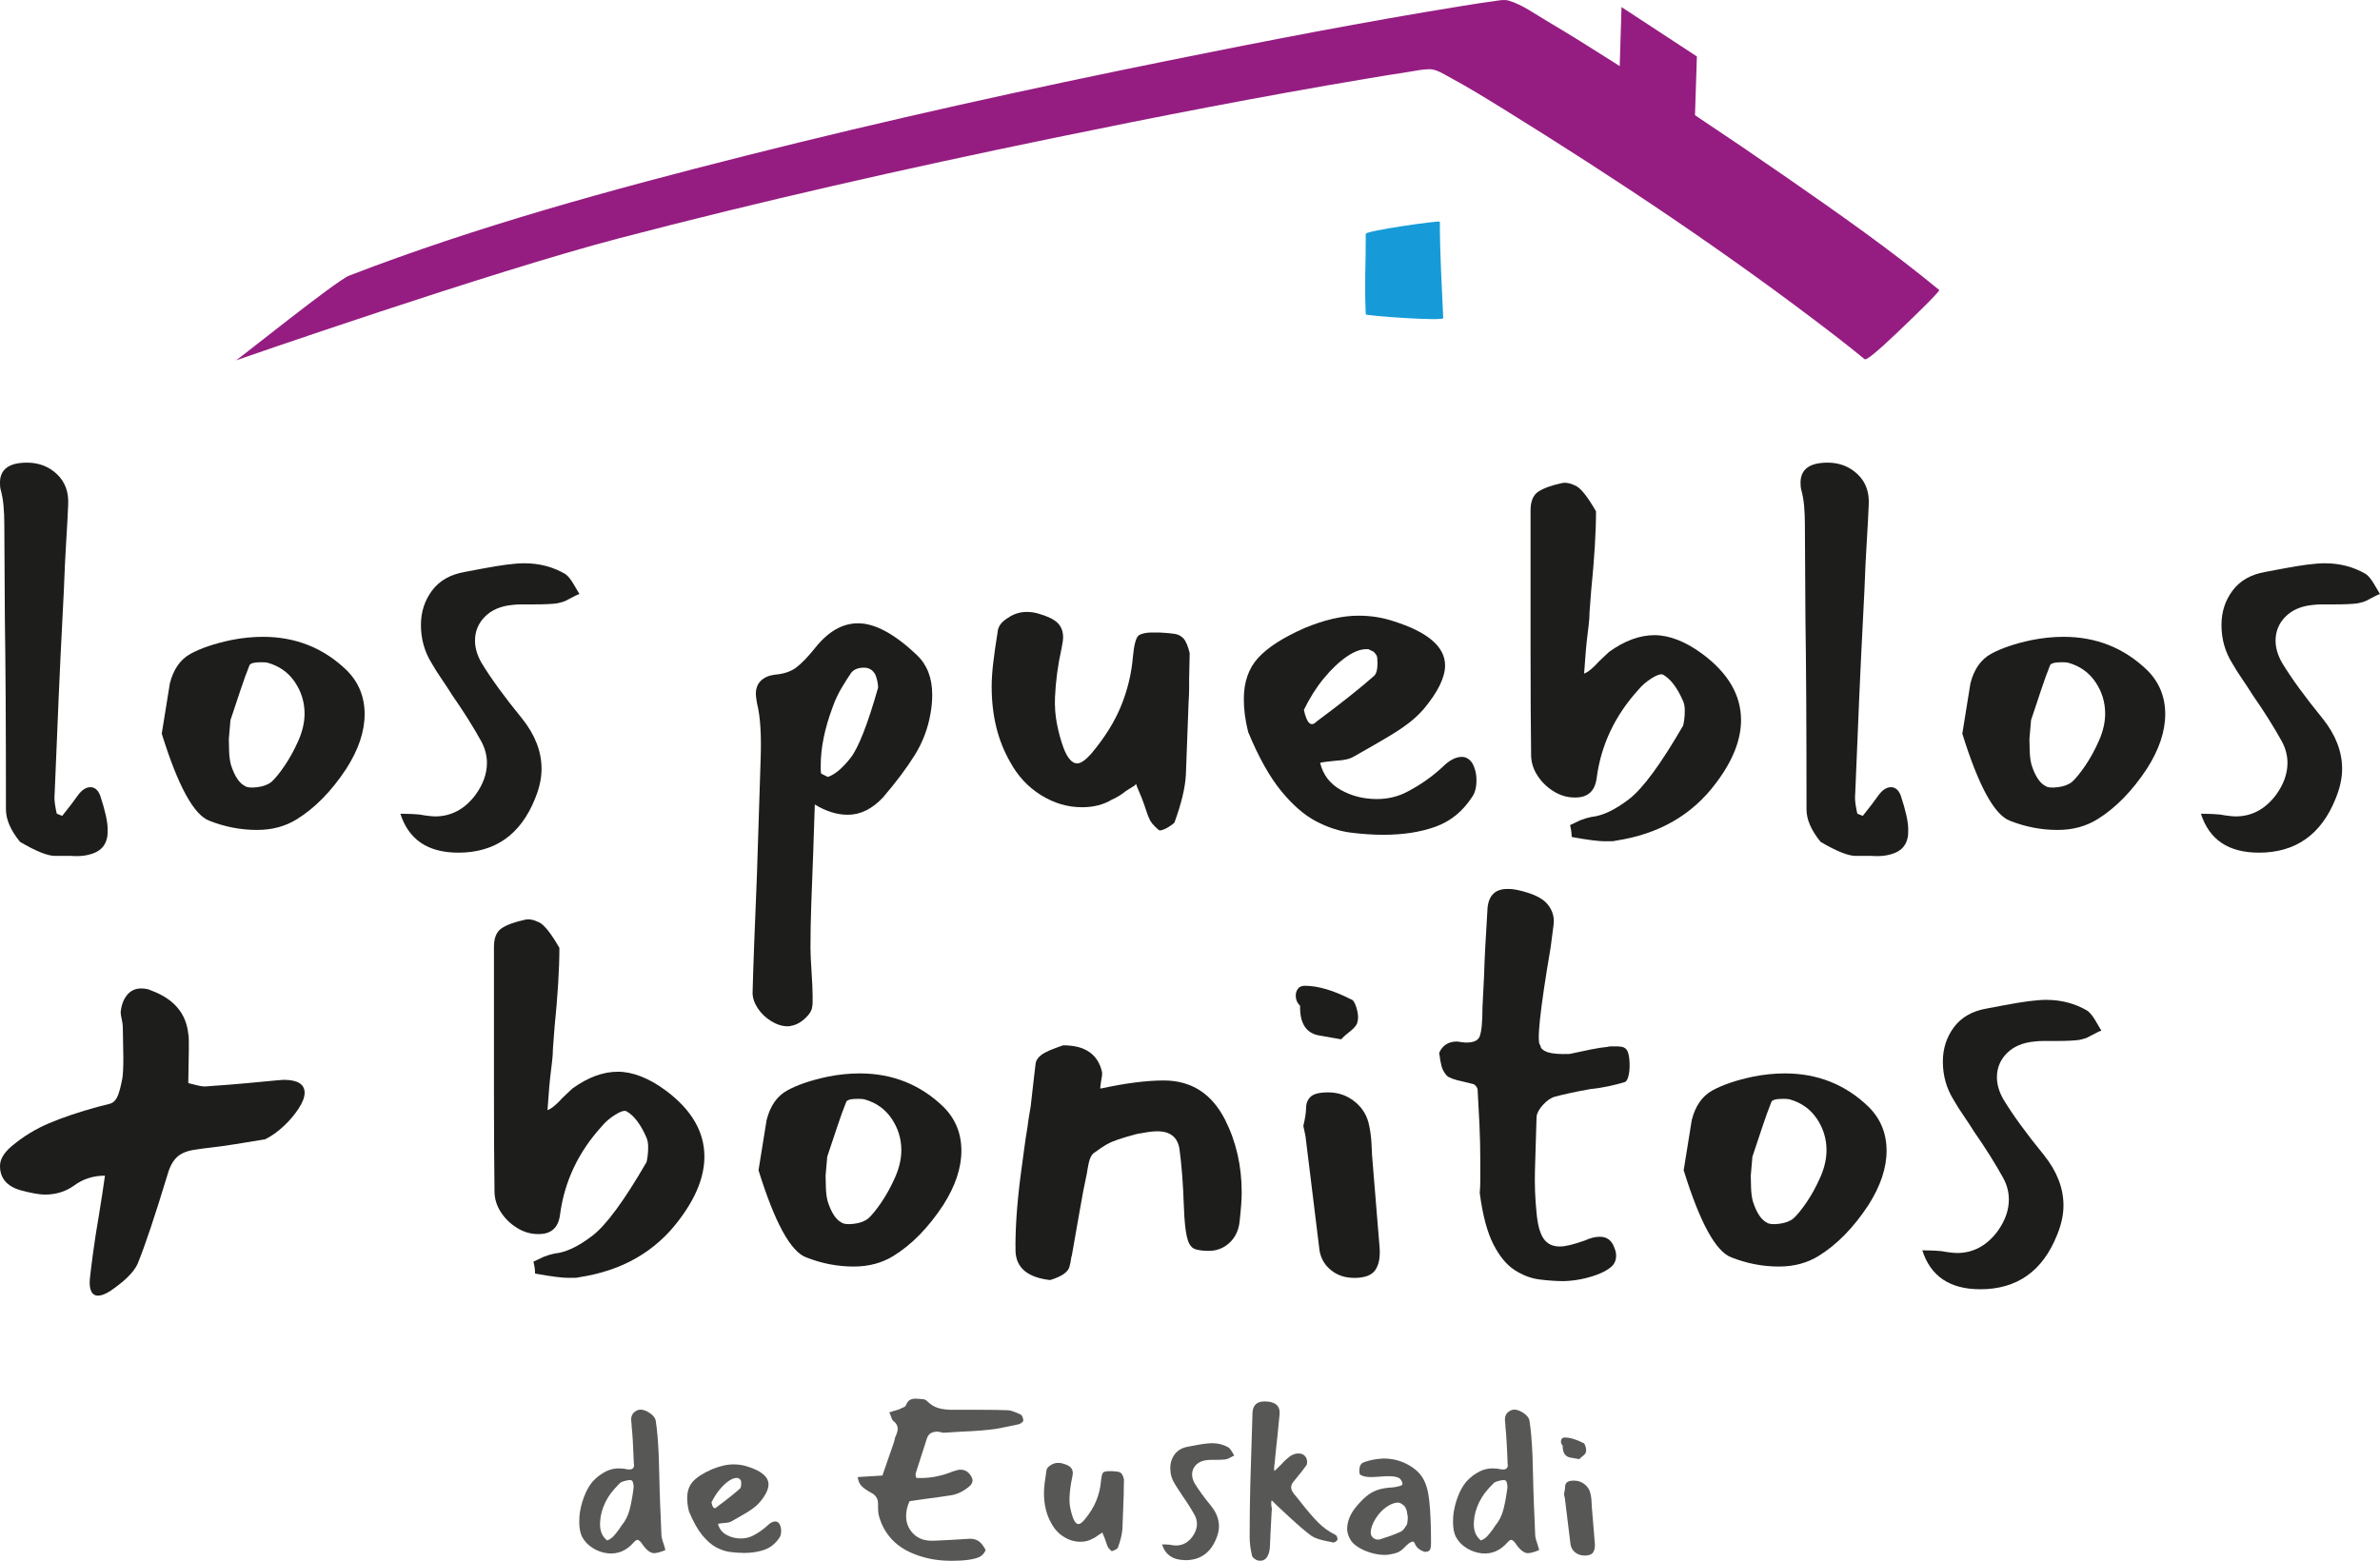
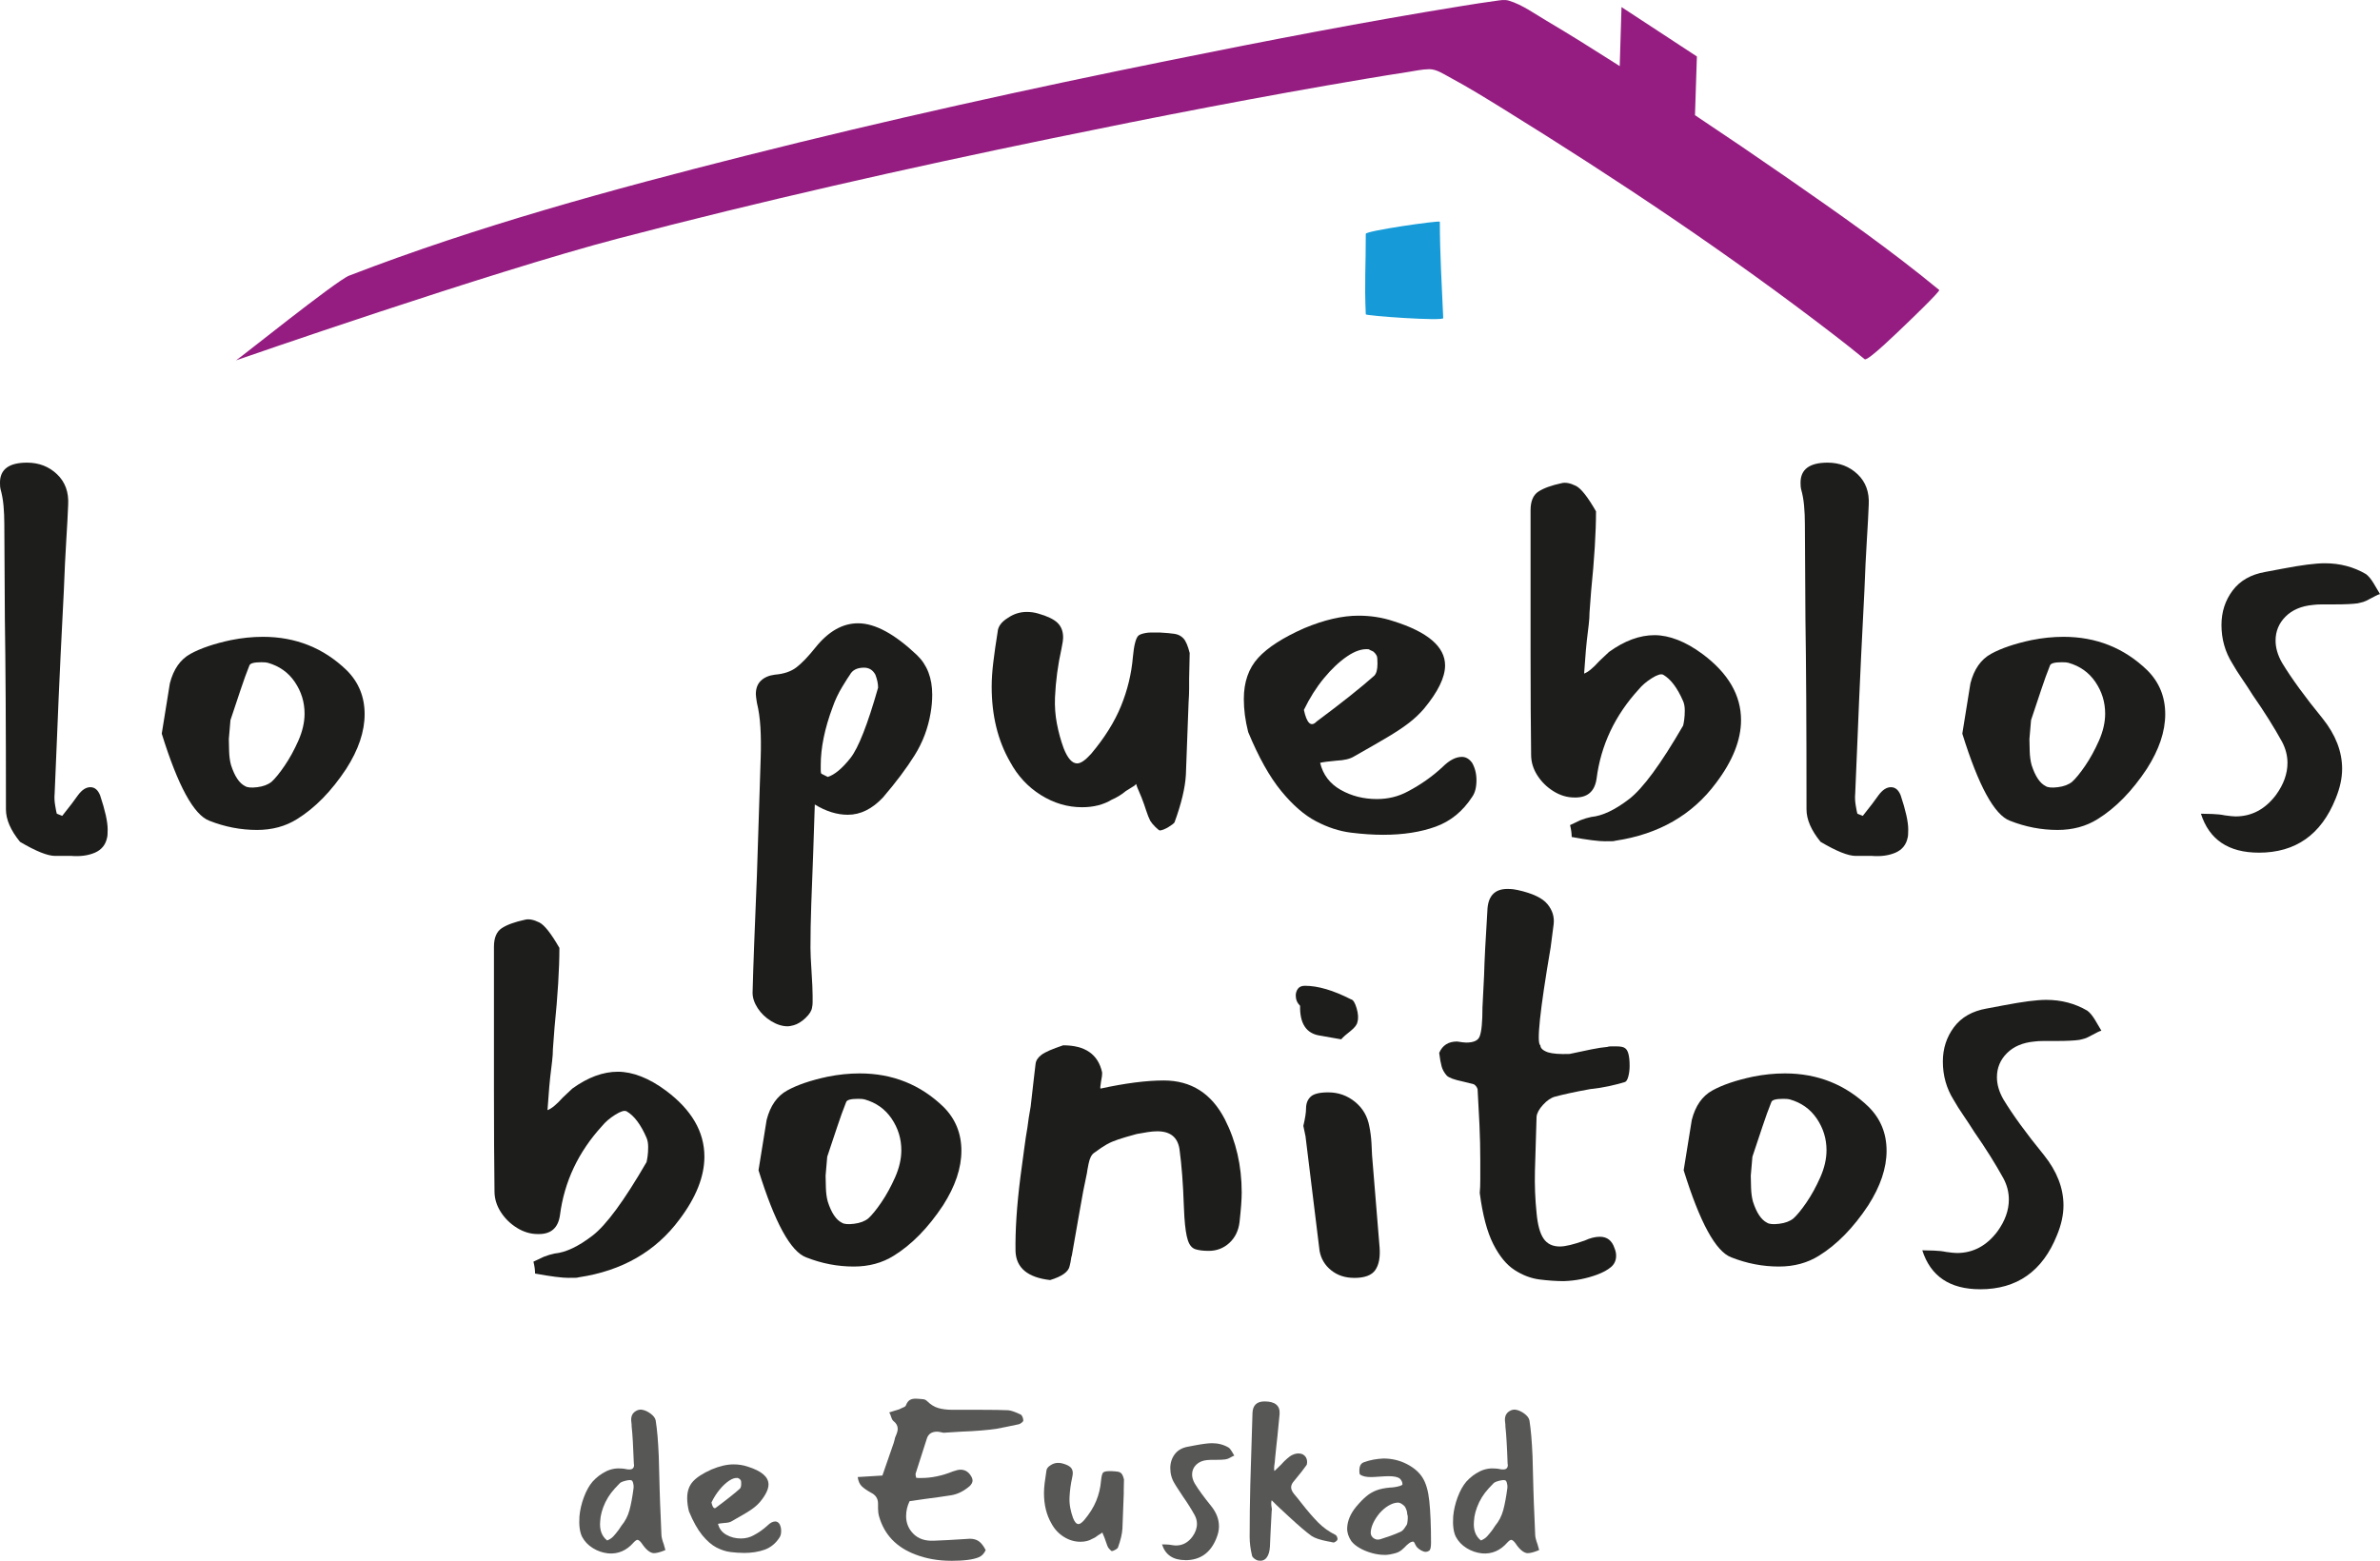
<svg xmlns="http://www.w3.org/2000/svg" id="b" width="862.24" height="565.55" viewBox="0 0 862.24 565.55">
  <g id="c">
    <g id="d">
      <g>
        <g>
          <g>
            <path d="m25.87,310.14h-5.88c-2.74,0-6.99-1.7-12.74-5.1-3.4-4.18-5.1-8.1-5.1-11.76,0-15.29-.03-28.68-.1-40.18-.07-11.5-.17-21.1-.29-28.81l-.2-34.5c0-2.22-.1-4.41-.29-6.57-.2-2.16-.56-4.15-1.08-5.98-.13-.39-.2-1.18-.2-2.35,0-4.83,3.26-7.25,9.8-7.25,4.31,0,7.94,1.41,10.88,4.21,2.94,2.81,4.28,6.5,4.02,11.07-.13,3.4-.36,7.71-.69,12.94-.33,5.23-.62,11.3-.88,18.23l-1.18,23.52c-.52,11.11-.95,20.81-1.27,29.11-.33,8.3-.62,15.26-.88,20.88-.13,1.31-.07,2.74.2,4.31.26,1.57.46,2.55.59,2.94l1.96.78c2.61-3.26,4.51-5.75,5.68-7.45,1.44-1.96,2.94-2.94,4.51-2.94s2.74.98,3.53,2.94c1.83,5.49,2.74,9.6,2.74,12.35,0,1.57-.07,2.55-.2,2.94-.52,2.61-1.99,4.44-4.41,5.49-2.42,1.04-5.26,1.44-8.53,1.18Z" fill="#1d1d1b" />
            <path d="m93.1,300.73c-5.88,0-11.63-1.11-17.25-3.33-5.62-2.09-11.37-12.61-17.25-31.56l2.94-18.23c1.3-5.1,3.79-8.66,7.45-10.68,3.66-2.02,8.56-3.69,14.7-5,3.92-.78,7.77-1.18,11.56-1.18,11.89,0,22.02,4.05,30.38,12.15,4.31,4.31,6.47,9.6,6.47,15.88s-2.22,12.87-6.66,19.8c-5.36,8.1-11.3,14.18-17.84,18.23-4.18,2.62-9.02,3.92-14.5,3.92Zm-4.31-15.88c.78.52,2.25.66,4.41.39,2.16-.26,3.89-.91,5.19-1.96,1.3-1.18,2.87-3.1,4.7-5.78,1.83-2.68,3.49-5.71,5-9.11,1.5-3.4,2.25-6.66,2.25-9.8,0-4.18-1.18-8-3.53-11.47-2.35-3.46-5.62-5.78-9.8-6.96-.39-.13-1.18-.2-2.35-.2-2.62,0-4.05.39-4.31,1.18-1.05,2.62-2.13,5.59-3.23,8.92-1.11,3.33-2.32,6.96-3.63,10.88l-.59,6.86c0,.92.03,2.35.1,4.31.06,1.96.29,3.66.69,5.1,1.3,4.05,3,6.6,5.1,7.64Z" fill="#1d1d1b" />
-             <path d="m166.02,308.96c-10.98,0-17.97-4.7-20.97-14.11,1.04,0,2.45.03,4.21.1,1.76.07,3.23.23,4.41.49.91.13,1.7.23,2.35.29.65.07,1.18.1,1.57.1,5.88,0,10.78-2.61,14.7-7.84,2.74-3.79,4.12-7.64,4.12-11.56,0-2.61-.66-5.16-1.96-7.64-1.44-2.61-3.04-5.32-4.8-8.13-1.76-2.81-3.69-5.71-5.78-8.72-1.31-2.09-2.62-4.08-3.92-5.98-1.31-1.89-2.48-3.75-3.53-5.59-2.62-4.18-3.92-8.82-3.92-13.92,0-4.7,1.34-8.85,4.02-12.45,2.68-3.59,6.63-5.85,11.86-6.76l6.27-1.18c3.4-.65,6.37-1.14,8.92-1.47,2.55-.32,4.67-.49,6.37-.49,5.49,0,10.45,1.31,14.9,3.92.91.66,1.86,1.8,2.84,3.43.98,1.64,1.73,2.91,2.25,3.82-.52.13-1.08.36-1.67.69-.59.33-1.27.69-2.06,1.08-.92.52-1.7.88-2.35,1.08-.66.2-1.31.36-1.96.49-.92.13-2.06.23-3.43.29-1.37.07-2.97.1-4.8.1h-4.61c-1.37,0-2.52.07-3.43.2-4.18.39-7.48,1.8-9.9,4.21-2.42,2.42-3.63,5.33-3.63,8.72,0,2.62.78,5.29,2.35,8.04,3.4,5.62,8.3,12.35,14.7,20.19,4.7,5.88,7.06,11.96,7.06,18.23,0,3.4-.78,6.99-2.35,10.78-5.23,13.07-14.5,19.6-27.83,19.6Z" fill="#1d1d1b" />
            <path d="m285.39,371.88c-1.96,0-3.95-.62-5.98-1.86-2.03-1.24-3.66-2.81-4.9-4.7-1.24-1.9-1.86-3.76-1.86-5.59.13-4.97.32-10.98.59-18.03.26-7.06.59-15.22.98-24.5l1.37-42.73c.13-3.92.1-7.55-.1-10.88-.2-3.33-.62-6.3-1.27-8.92-.13-.78-.23-1.44-.29-1.96-.07-.52-.1-.91-.1-1.18,0-2.09.62-3.72,1.86-4.9,1.24-1.18,2.91-1.89,5-2.16,3.26-.26,5.88-1.14,7.84-2.65,1.96-1.5,4.25-3.89,6.86-7.15,4.7-5.88,9.86-8.82,15.48-8.82,6.14,0,13.26,3.86,21.37,11.56,3.66,3.53,5.49,8.3,5.49,14.31,0,2.22-.2,4.44-.59,6.66-.92,5.49-2.84,10.58-5.78,15.29-2.94,4.7-6.76,9.8-11.47,15.29-3.92,4.18-8.17,6.27-12.74,6.27-3.92,0-7.91-1.24-11.96-3.72l-.59,17.84c-.26,6.53-.49,12.64-.69,18.33-.2,5.68-.29,10.94-.29,15.78,0,.91.03,2.09.1,3.53.06,1.44.16,3.14.29,5.1.13,1.96.23,3.66.29,5.1.06,1.44.1,2.61.1,3.53v2.45c0,.72-.07,1.34-.2,1.86-.13,1.18-.92,2.45-2.35,3.82-1.44,1.37-2.88,2.25-4.31,2.65-.52.13-.95.23-1.27.29-.33.06-.62.1-.88.1Zm14.5-90.36c2.48-.78,5.23-3.07,8.23-6.86,2.87-3.66,6.21-12.15,10-25.48,0-1.44-.33-3-.98-4.7-.92-1.7-2.29-2.55-4.12-2.55-2.48,0-4.18.85-5.1,2.55-.39.52-1.31,1.96-2.74,4.31-1.44,2.35-2.62,4.84-3.53,7.45-2.88,7.71-4.31,14.7-4.31,20.97v1.86c0,.59.06,1.01.2,1.27l2.35,1.18Z" fill="#1d1d1b" />
            <path d="m420.24,300.92c-.26,0-.82-.42-1.67-1.27-.85-.85-1.47-1.6-1.86-2.25-.52-1.04-1.01-2.29-1.47-3.72-.46-1.44-1.01-3-1.67-4.7l-1.57-3.72-.39-1.18-.59.59-3.14,1.96c-.78.66-1.6,1.24-2.45,1.76-.85.52-1.73.98-2.65,1.37-3.01,1.83-6.6,2.74-10.78,2.74-5.23,0-10.19-1.47-14.9-4.41-4.7-2.94-8.43-6.96-11.17-12.05-4.44-7.71-6.66-16.79-6.66-27.25,0-2.61.2-5.55.59-8.82.39-3.26.91-6.92,1.57-10.98.13-1.96,1.37-3.66,3.72-5.1,2.09-1.44,4.38-2.16,6.86-2.16,1.44,0,2.81.2,4.12.59,3.26.92,5.59,2.03,6.96,3.33,1.37,1.31,2.06,3.07,2.06,5.29,0,.92-.2,2.29-.59,4.12-1.31,5.88-2.09,11.76-2.35,17.64-.13,3.27.1,6.44.69,9.51.59,3.07,1.4,6.05,2.45,8.92,1.44,3.66,3.07,5.49,4.9,5.49,1.3,0,3-1.18,5.1-3.53,4.83-5.75,8.43-11.5,10.78-17.25,2.35-5.75,3.79-11.69,4.31-17.84.39-4.18,1.04-6.73,1.96-7.64.39-.39,1.24-.72,2.55-.98.65-.13,1.4-.2,2.25-.2h2.84c2.35.13,4.18.29,5.49.49,1.3.2,2.38.75,3.23,1.67.85.92,1.6,2.68,2.25,5.29l-.2,9.21v3.63c0,1.5-.07,3.17-.2,5l-.98,26.27c-.26,4.7-1.64,10.46-4.12,17.25-.26.39-.98.95-2.16,1.67-1.18.72-2.22,1.15-3.14,1.27Z" fill="#1d1d1b" />
            <path d="m501.19,302.49c-3.66,0-7.58-.26-11.76-.78-4.18-.52-8.4-1.89-12.64-4.12-4.25-2.22-8.46-5.88-12.64-10.98-4.18-5.1-8.17-12.22-11.96-21.37-.52-2.09-.92-4.12-1.18-6.08-.26-1.96-.39-3.92-.39-5.88,0-6.14,1.73-11.11,5.19-14.9,3.46-3.79,9.05-7.38,16.76-10.78,7.18-3,13.72-4.51,19.6-4.51,4.44,0,8.62.66,12.54,1.96,12.54,3.92,18.82,9.28,18.82,16.07,0,4.31-2.55,9.54-7.64,15.68-1.57,1.83-3.37,3.53-5.39,5.1-2.03,1.57-4.58,3.27-7.64,5.1-3.07,1.83-7.15,4.18-12.25,7.06-1.44.92-3.6,1.44-6.47,1.57-1.44.13-2.65.26-3.63.39-.98.13-1.73.26-2.25.39,1.04,4.31,3.53,7.58,7.45,9.8,3.92,2.22,8.3,3.33,13.13,3.33,4.05,0,7.77-.91,11.17-2.74,4.71-2.48,8.88-5.42,12.54-8.82,2.48-2.48,4.83-3.72,7.06-3.72,1.44,0,2.68.72,3.72,2.16,1.04,1.83,1.57,3.92,1.57,6.27,0,2.62-.52,4.64-1.57,6.08-3.4,5.23-7.81,8.82-13.23,10.78-5.42,1.96-11.73,2.94-18.92,2.94Zm-24.3-40.97c4.57-3.4,8.62-6.5,12.15-9.31,3.53-2.81,6.47-5.26,8.82-7.35.78-.78,1.18-2.22,1.18-4.31,0-1.44-.07-2.35-.2-2.74-.26-.65-.72-1.24-1.37-1.76-.92-.39-1.44-.65-1.57-.78-2.35-.26-4.97.59-7.84,2.55-2.88,1.96-5.68,4.61-8.43,7.94-2.74,3.33-5.16,7.15-7.25,11.47,1.04,4.84,2.55,6.27,4.51,4.31Z" fill="#1d1d1b" />
            <path d="m581.75,304.85c-1.31,0-2.97-.13-5-.39-2.03-.26-4.48-.65-7.35-1.18,0-1.3-.2-2.74-.59-4.31.52-.26,1.08-.52,1.67-.78.59-.26,1.27-.59,2.06-.98,1.3-.52,2.61-.91,3.92-1.18,4.05-.39,8.62-2.55,13.72-6.47,4.96-3.79,11.5-12.67,19.6-26.66.13-.52.26-1.24.39-2.16.13-.91.2-2.02.2-3.33s-.2-2.42-.59-3.33c-2.09-4.83-4.51-8.04-7.25-9.6-.78-.39-2.16.03-4.12,1.27-1.96,1.24-3.53,2.58-4.7,4.02-8.62,9.41-13.72,20.19-15.29,32.34-.66,4.7-3.33,6.99-8.04,6.86-2.62,0-5.13-.75-7.55-2.25-2.42-1.5-4.38-3.43-5.88-5.78-1.5-2.35-2.25-4.83-2.25-7.45-.13-9.93-.2-22.25-.2-36.95v-51.65c0-3.27.95-5.52,2.84-6.76,1.89-1.24,4.67-2.25,8.33-3.04,1.44-.39,3.2-.06,5.29.98,1.83.92,4.25,3.99,7.25,9.21,0,7.58-.59,17.18-1.76,28.81l-.59,7.84c0,1.31-.1,2.78-.29,4.41-.2,1.63-.43,3.56-.69,5.78-.26,2.48-.46,4.74-.59,6.76-.13,2.03-.26,3.76-.39,5.19,1.44-.52,3.26-2.02,5.49-4.51.65-.65,1.27-1.24,1.86-1.76.59-.52,1.14-1.04,1.67-1.57,5.62-4.05,11.11-6.08,16.46-6.08s11.3,2.29,17.45,6.86c9.28,6.93,13.92,14.9,13.92,23.91,0,7.19-3.01,14.77-9.02,22.74-8.62,11.63-20.78,18.62-36.46,20.97-.39.13-.88.2-1.47.2h-2.06Z" fill="#1d1d1b" />
            <path d="m678.19,310.14h-5.88c-2.74,0-6.99-1.7-12.74-5.1-3.4-4.18-5.1-8.1-5.1-11.76,0-15.29-.03-28.68-.1-40.18-.07-11.5-.17-21.1-.29-28.81l-.2-34.5c0-2.22-.1-4.41-.29-6.57-.2-2.16-.56-4.15-1.08-5.98-.13-.39-.2-1.18-.2-2.35,0-4.83,3.27-7.25,9.8-7.25,4.31,0,7.94,1.41,10.88,4.21,2.94,2.81,4.28,6.5,4.02,11.07-.13,3.4-.36,7.71-.69,12.94-.33,5.23-.62,11.3-.88,18.23l-1.18,23.52c-.52,11.11-.95,20.81-1.27,29.11-.33,8.3-.62,15.26-.88,20.88-.13,1.31-.07,2.74.2,4.31.26,1.57.46,2.55.59,2.94l1.96.78c2.61-3.26,4.51-5.75,5.68-7.45,1.44-1.96,2.94-2.94,4.51-2.94s2.74.98,3.53,2.94c1.83,5.49,2.74,9.6,2.74,12.35,0,1.57-.07,2.55-.2,2.94-.52,2.61-1.99,4.44-4.41,5.49-2.42,1.04-5.26,1.44-8.53,1.18Z" fill="#1d1d1b" />
            <path d="m745.42,300.73c-5.88,0-11.63-1.11-17.25-3.33-5.62-2.09-11.37-12.61-17.25-31.56l2.94-18.23c1.3-5.1,3.79-8.66,7.45-10.68,3.66-2.02,8.56-3.69,14.7-5,3.92-.78,7.77-1.18,11.57-1.18,11.89,0,22.02,4.05,30.38,12.15,4.31,4.31,6.47,9.6,6.47,15.88s-2.22,12.87-6.66,19.8c-5.36,8.1-11.3,14.18-17.84,18.23-4.18,2.62-9.02,3.92-14.5,3.92Zm-4.31-15.88c.78.52,2.25.66,4.41.39,2.16-.26,3.89-.91,5.19-1.96,1.3-1.18,2.87-3.1,4.71-5.78,1.83-2.68,3.49-5.71,5-9.11,1.5-3.4,2.25-6.66,2.25-9.8,0-4.18-1.18-8-3.53-11.47-2.35-3.46-5.62-5.78-9.8-6.96-.39-.13-1.18-.2-2.35-.2-2.62,0-4.05.39-4.31,1.18-1.05,2.62-2.13,5.59-3.23,8.92-1.11,3.33-2.32,6.96-3.63,10.88l-.59,6.86c0,.92.03,2.35.1,4.31.06,1.96.29,3.66.69,5.1,1.3,4.05,3,6.6,5.1,7.64Z" fill="#1d1d1b" />
            <path d="m818.33,308.96c-10.98,0-17.97-4.7-20.97-14.11,1.04,0,2.45.03,4.21.1,1.76.07,3.23.23,4.41.49.91.13,1.7.23,2.35.29.65.07,1.18.1,1.57.1,5.88,0,10.78-2.61,14.7-7.84,2.74-3.79,4.12-7.64,4.12-11.56,0-2.61-.66-5.16-1.96-7.64-1.44-2.61-3.04-5.32-4.8-8.13-1.76-2.81-3.69-5.71-5.78-8.72-1.31-2.09-2.62-4.08-3.92-5.98-1.31-1.89-2.48-3.75-3.53-5.59-2.62-4.18-3.92-8.82-3.92-13.92,0-4.7,1.34-8.85,4.02-12.45,2.68-3.59,6.63-5.85,11.86-6.76l6.27-1.18c3.4-.65,6.37-1.14,8.92-1.47,2.55-.32,4.67-.49,6.37-.49,5.49,0,10.45,1.31,14.9,3.92.91.66,1.86,1.8,2.84,3.43.98,1.64,1.73,2.91,2.25,3.82-.52.13-1.08.36-1.67.69-.59.33-1.27.69-2.06,1.08-.92.52-1.7.88-2.35,1.08-.66.2-1.31.36-1.96.49-.92.13-2.06.23-3.43.29-1.37.07-2.97.1-4.8.1h-4.61c-1.37,0-2.52.07-3.43.2-4.18.39-7.48,1.8-9.9,4.21-2.42,2.42-3.62,5.33-3.62,8.72,0,2.62.78,5.29,2.35,8.04,3.4,5.62,8.3,12.35,14.7,20.19,4.7,5.88,7.06,11.96,7.06,18.23,0,3.4-.79,6.99-2.35,10.78-5.23,13.07-14.5,19.6-27.83,19.6Z" fill="#1d1d1b" />
          </g>
          <g>
-             <path d="m35.67,469.51c-2.35,0-3.4-1.96-3.14-5.88.26-2.48.65-5.68,1.18-9.6.52-3.92,1.24-8.56,2.16-13.92l1.18-7.45.98-6.66c-4.31,0-8.1,1.24-11.37,3.72-3.01,2.09-6.47,3.14-10.39,3.14-1.96,0-4.9-.52-8.82-1.57-4.97-1.44-7.45-4.38-7.45-8.82,0-2.35,1.37-4.7,4.12-7.06,4.18-3.53,8.75-6.34,13.72-8.43,4.96-2.09,10.78-4.05,17.44-5.88,2.09-.52,3.63-.91,4.61-1.18.98-.26,1.79-.98,2.45-2.16.65-1.18,1.3-3.46,1.96-6.86.13-.78.23-1.79.29-3.04.06-1.24.1-2.71.1-4.41l-.2-11.37c0-.26-.03-.65-.1-1.18-.07-.52-.17-1.04-.29-1.57-.13-.52-.23-1.01-.29-1.47-.07-.46-.1-.81-.1-1.08.26-2.61,1.04-4.7,2.35-6.27,1.3-1.57,3-2.35,5.1-2.35,1.44,0,2.68.26,3.72.78,8.1,3.01,12.54,8.23,13.33,15.68.13.66.2,1.47.2,2.45v3.43l-.2,11.96,3.14.78c1.57.39,2.74.52,3.53.39,5.75-.39,10.71-.78,14.9-1.18,4.18-.39,7.64-.72,10.39-.98l2.55-.2c5.1,0,7.64,1.57,7.64,4.7,0,1.57-.72,3.46-2.16,5.68-1.44,2.22-3.23,4.35-5.39,6.37-2.16,2.03-4.41,3.63-6.76,4.8l-10.78,1.76c-3.27.52-6.08.92-8.43,1.18-2.35.26-4.31.52-5.88.78-3.01.39-5.26,1.27-6.76,2.65-1.5,1.37-2.65,3.43-3.43,6.17-2.22,7.32-4.25,13.72-6.08,19.21-1.83,5.49-3.46,10-4.9,13.52-1.44,3.01-4.77,6.27-10,9.8-1.7,1.04-3.07,1.57-4.12,1.57Z" fill="#1d1d1b" />
            <path d="m206.2,463.04c-1.31,0-2.97-.13-5-.39-2.03-.26-4.48-.65-7.35-1.18,0-1.3-.2-2.74-.59-4.31.52-.26,1.08-.52,1.67-.78.59-.26,1.27-.59,2.06-.98,1.3-.52,2.61-.91,3.92-1.18,4.05-.39,8.62-2.55,13.72-6.47,4.96-3.79,11.5-12.67,19.6-26.66.13-.52.26-1.24.39-2.16.13-.91.2-2.02.2-3.33s-.2-2.42-.59-3.33c-2.09-4.83-4.51-8.04-7.25-9.6-.78-.39-2.16.03-4.12,1.27-1.96,1.24-3.53,2.58-4.7,4.02-8.62,9.41-13.72,20.19-15.29,32.34-.66,4.7-3.33,6.99-8.04,6.86-2.62,0-5.13-.75-7.55-2.25-2.42-1.5-4.38-3.43-5.88-5.78-1.5-2.35-2.25-4.83-2.25-7.45-.13-9.93-.2-22.25-.2-36.95v-51.65c0-3.27.95-5.52,2.84-6.76,1.89-1.24,4.67-2.25,8.33-3.04,1.44-.39,3.2-.06,5.29.98,1.83.92,4.25,3.99,7.25,9.21,0,7.58-.59,17.18-1.76,28.81l-.59,7.84c0,1.31-.1,2.78-.29,4.41-.2,1.63-.43,3.56-.69,5.78-.26,2.48-.46,4.74-.59,6.76-.13,2.03-.26,3.76-.39,5.19,1.44-.52,3.26-2.02,5.49-4.51.65-.65,1.27-1.24,1.86-1.76.59-.52,1.14-1.04,1.67-1.57,5.62-4.05,11.1-6.08,16.46-6.08s11.3,2.29,17.44,6.86c9.28,6.93,13.92,14.9,13.92,23.91,0,7.19-3.01,14.77-9.02,22.74-8.62,11.63-20.78,18.62-36.46,20.97-.39.13-.88.2-1.47.2h-2.06Z" fill="#1d1d1b" />
            <path d="m309.3,458.93c-5.88,0-11.63-1.11-17.25-3.33-5.62-2.09-11.37-12.61-17.25-31.56l2.94-18.23c1.3-5.1,3.79-8.66,7.45-10.68,3.66-2.02,8.56-3.69,14.7-5,3.92-.78,7.77-1.18,11.56-1.18,11.89,0,22.02,4.05,30.38,12.15,4.31,4.31,6.47,9.6,6.47,15.88s-2.22,12.87-6.66,19.8c-5.36,8.1-11.3,14.18-17.84,18.23-4.18,2.62-9.02,3.92-14.5,3.92Zm-4.31-15.88c.78.52,2.25.66,4.41.39,2.16-.26,3.89-.91,5.19-1.96,1.3-1.18,2.87-3.1,4.7-5.78,1.83-2.68,3.49-5.71,5-9.11,1.5-3.4,2.25-6.66,2.25-9.8,0-4.18-1.18-8-3.53-11.47-2.35-3.46-5.62-5.78-9.8-6.96-.39-.13-1.18-.2-2.35-.2-2.62,0-4.05.39-4.31,1.18-1.05,2.62-2.13,5.59-3.23,8.92-1.11,3.33-2.32,6.96-3.63,10.88l-.59,6.86c0,.92.03,2.35.1,4.31.06,1.96.29,3.66.69,5.1,1.3,4.05,3,6.6,5.1,7.64Z" fill="#1d1d1b" />
            <path d="m380.45,463.83c-8.1-.92-12.28-4.38-12.54-10.39-.13-7.58.46-16.53,1.76-26.85.52-3.79.98-7.19,1.37-10.19.39-3,.78-5.62,1.18-7.84.26-2.22.65-4.77,1.18-7.64l1.18-10.39c.26-2.09.46-3.75.59-5,.13-1.24.85-2.35,2.16-3.33,1.3-.98,3.92-2.12,7.84-3.43,7.97,0,12.67,3.27,14.11,9.8v.39c0,.39-.03.82-.1,1.27-.07.46-.17,1.01-.29,1.67-.26,1.57-.33,2.42-.2,2.55,9.02-1.96,16.66-2.94,22.93-2.94,9.93,0,17.31,4.7,22.15,14.11,4.05,7.97,6.08,16.79,6.08,26.46,0,1.31-.07,2.84-.2,4.61-.13,1.76-.33,3.82-.59,6.17-.39,3.14-1.64,5.65-3.72,7.55-2.09,1.9-4.58,2.84-7.45,2.84-1.96,0-3.56-.2-4.8-.59-1.24-.39-2.16-1.47-2.74-3.23-.59-1.76-1.01-4.61-1.27-8.53l-.2-4.12c-.13-3.92-.33-7.58-.59-10.98-.26-3.4-.59-6.53-.98-9.41-.66-4.31-3.33-6.47-8.04-6.47-1.05,0-2.19.1-3.43.29-1.24.2-2.58.43-4.02.69-2.88.78-5.1,1.44-6.66,1.96-1.57.52-2.94,1.11-4.12,1.76-1.18.66-2.74,1.7-4.7,3.14-.92.66-1.57,1.96-1.96,3.92s-.59,3.07-.59,3.33c-.92,4.18-1.8,8.79-2.65,13.82-.85,5.03-1.8,10.42-2.84,16.17-.13.26-.23.69-.29,1.27-.07.59-.23,1.41-.49,2.45-.39,2.09-2.74,3.79-7.06,5.1Z" fill="#1d1d1b" />
            <path d="m485.9,376.6l-7.84-1.37c-4.84-.78-7.19-4.38-7.06-10.78-1.05-1.04-1.57-2.28-1.57-3.72,0-.91.26-1.73.78-2.45.52-.72,1.37-1.08,2.55-1.08,4.7,0,10.26,1.64,16.66,4.9.78.13,1.47,1.21,2.06,3.23.59,2.03.69,3.69.29,5-.13.92-.92,1.96-2.35,3.14-1.7,1.31-2.88,2.35-3.53,3.14Zm4.7,86.44c-3.27,0-6.04-.91-8.33-2.74-2.29-1.83-3.69-4.18-4.21-7.06l-5.1-41.55-.78-3.72c.65-2.74.98-4.83.98-6.27,0-1.83.55-3.26,1.67-4.31,1.11-1.04,3.23-1.57,6.37-1.57,3.66,0,6.89,1.15,9.7,3.43,2.81,2.29,4.54,5.26,5.19,8.92.39,1.83.65,3.86.78,6.08.13,2.22.2,3.66.2,4.31l2.74,33.52c.26,3.53-.26,6.24-1.57,8.13-1.31,1.9-3.86,2.84-7.64,2.84Z" fill="#1d1d1b" />
            <path d="m566.66,464.22c-2.74,0-5.69-.2-8.82-.59-3.14-.39-6.17-1.53-9.11-3.43-2.94-1.89-5.52-5.03-7.74-9.41-2.22-4.38-3.86-10.55-4.9-18.52.13-1.3.2-2.94.2-4.9v-6.86c0-4.18-.1-8.43-.29-12.74-.2-4.31-.43-8.69-.69-13.13-.26-.78-.72-1.37-1.37-1.76l-3.92-.98c-3.14-.65-5.1-1.37-5.88-2.16-.92-1.04-1.54-2.16-1.86-3.33-.33-1.18-.62-2.81-.88-4.9,1.18-2.74,3.33-4.12,6.47-4.12.78.13,1.47.23,2.06.29.59.07,1.01.1,1.27.1,2.74,0,4.38-.78,4.9-2.35.65-1.7.98-5.16.98-10.39l.59-11.76c.13-5.1.52-12.81,1.18-23.13.13-5.36,2.55-8.04,7.25-8.04.78,0,1.47.03,2.06.1.59.07,1.14.17,1.67.29,5.36,1.18,8.95,2.88,10.78,5.1,1.83,2.22,2.58,4.67,2.25,7.35-.33,2.68-.69,5.46-1.08,8.33-3.92,23-5.16,34.83-3.72,35.48,0,1.05.91,1.9,2.74,2.55,1.7.52,4.31.72,7.84.59,3-.65,5.65-1.21,7.94-1.67,2.28-.46,4.21-.75,5.78-.88.26-.13.69-.2,1.27-.2h1.86c1.57,0,2.61.2,3.14.59,1.18.66,1.76,2.81,1.76,6.47,0,1.44-.17,2.74-.49,3.92-.33,1.18-.75,1.83-1.27,1.96-1.7.52-3.6,1.01-5.69,1.47-2.09.46-4.38.82-6.86,1.08-2.88.52-5.36,1.01-7.45,1.47-2.09.46-3.86.88-5.29,1.27-1.44.39-2.88,1.37-4.31,2.94-1.44,1.57-2.22,3.01-2.35,4.31l-.59,19.6c-.13,5.1.06,10.19.59,15.29.39,4.31,1.24,7.42,2.55,9.31,1.3,1.9,3.27,2.84,5.88,2.84,1.96,0,4.96-.72,9.02-2.16,1.96-.91,3.79-1.37,5.49-1.37,2.61,0,4.38,1.37,5.29,4.12.39.92.59,1.83.59,2.74,0,1.7-.62,3.07-1.86,4.12-1.24,1.05-2.91,1.96-5,2.74-3.92,1.44-7.91,2.22-11.96,2.35Z" fill="#1d1d1b" />
            <path d="m644.47,458.93c-5.88,0-11.63-1.11-17.25-3.33-5.62-2.09-11.37-12.61-17.25-31.56l2.94-18.23c1.3-5.1,3.79-8.66,7.45-10.68,3.66-2.02,8.56-3.69,14.7-5,3.92-.78,7.77-1.18,11.57-1.18,11.89,0,22.02,4.05,30.38,12.15,4.31,4.31,6.47,9.6,6.47,15.88s-2.22,12.87-6.66,19.8c-5.36,8.1-11.3,14.18-17.84,18.23-4.18,2.62-9.02,3.92-14.5,3.92Zm-4.31-15.88c.78.52,2.25.66,4.41.39,2.16-.26,3.89-.91,5.19-1.96,1.3-1.18,2.87-3.1,4.71-5.78,1.83-2.68,3.49-5.71,5-9.11,1.5-3.4,2.25-6.66,2.25-9.8,0-4.18-1.18-8-3.53-11.47-2.35-3.46-5.62-5.78-9.8-6.96-.39-.13-1.18-.2-2.35-.2-2.62,0-4.05.39-4.31,1.18-1.05,2.62-2.13,5.59-3.23,8.92-1.11,3.33-2.32,6.96-3.63,10.88l-.59,6.86c0,.92.03,2.35.1,4.31.06,1.96.29,3.66.69,5.1,1.3,4.05,3,6.6,5.1,7.64Z" fill="#1d1d1b" />
            <path d="m717.39,467.16c-10.98,0-17.97-4.7-20.97-14.11,1.04,0,2.45.03,4.21.1,1.76.07,3.23.23,4.41.49.91.13,1.7.23,2.35.29.65.07,1.18.1,1.57.1,5.88,0,10.78-2.61,14.7-7.84,2.74-3.79,4.12-7.64,4.12-11.56,0-2.61-.65-5.16-1.96-7.64-1.44-2.61-3.04-5.32-4.8-8.13-1.76-2.81-3.69-5.71-5.78-8.72-1.31-2.09-2.62-4.08-3.92-5.98-1.31-1.89-2.48-3.75-3.53-5.59-2.62-4.18-3.92-8.82-3.92-13.92,0-4.7,1.34-8.85,4.02-12.45,2.68-3.59,6.63-5.85,11.86-6.76l6.27-1.18c3.4-.65,6.37-1.14,8.92-1.47,2.55-.32,4.67-.49,6.37-.49,5.49,0,10.45,1.31,14.9,3.92.91.66,1.86,1.8,2.84,3.43.98,1.64,1.73,2.91,2.25,3.82-.52.13-1.08.36-1.67.69-.59.33-1.27.69-2.06,1.08-.92.52-1.7.88-2.35,1.08-.65.2-1.31.36-1.96.49-.92.13-2.06.23-3.43.29-1.37.07-2.97.1-4.8.1h-4.61c-1.37,0-2.52.07-3.43.2-4.18.39-7.48,1.8-9.9,4.21s-3.63,5.33-3.63,8.72c0,2.62.78,5.29,2.35,8.04,3.4,5.62,8.3,12.35,14.7,20.19,4.7,5.88,7.06,11.96,7.06,18.23,0,3.4-.78,6.99-2.35,10.78-5.23,13.07-14.5,19.6-27.83,19.6Z" fill="#1d1d1b" />
          </g>
        </g>
        <g>
          <g>
            <path d="m220.29,562.86c-1.95-.21-3.79-.84-5.5-1.9-1.72-1.06-3.02-2.43-3.92-4.12-.85-1.74-1.16-4.2-.95-7.37.21-2.32.75-4.65,1.62-6.97.87-2.32,1.91-4.2,3.13-5.62,1.43-1.58,3.05-2.82,4.87-3.72,1.82-.9,3.79-1.24,5.9-1.03.58.05,1.11.13,1.58.24.1.05.34.08.71.08,1.27.11,1.93-.4,1.98-1.5l-.08-.71c-.11-3.06-.23-5.7-.36-7.92-.13-2.22-.28-4.06-.44-5.54v-.51c0-.24-.03-.49-.08-.75-.05-.26-.08-.51-.08-.75v-.67c.1-1.53.92-2.59,2.46-3.17.42-.11.79-.16,1.11-.16,1.11.11,2.23.57,3.37,1.39,1.13.82,1.78,1.68,1.94,2.57.26,1.64.49,3.54.67,5.7.18,2.17.33,4.57.44,7.21l.32,12.12c.11,3.59.22,6.75.36,9.46.13,2.72.22,5,.28,6.85,0,.79.29,1.98.87,3.56l.24.87c.05.16.1.33.16.51.05.19.11.41.16.67-1.9.79-3.35,1.16-4.36,1.11-1.37-.21-2.77-1.4-4.2-3.56-.53-.74-1.03-1.16-1.5-1.27-.37,0-.85.32-1.43.95-2.59,2.96-5.68,4.28-9.27,3.96Zm-.32-4.67c.9-.37,1.62-.84,2.18-1.43.55-.58,1.23-1.4,2.02-2.46l.95-1.43c1.37-1.64,2.35-3.52,2.93-5.66.58-2.14,1.08-4.84,1.5-8.12.05-.48,0-1.03-.16-1.66-.16-.63-.37-.98-.63-1.03-.42-.16-1.15-.1-2.18.16-1.03.26-1.7.55-2.02.87-1.32,1.32-2.36,2.48-3.13,3.48-.77,1-1.47,2.14-2.1,3.41-1.16,2.43-1.8,4.75-1.9,6.97-.26,3.06.58,5.36,2.53,6.89Z" fill="#575756" />
            <path d="m269.4,562.7c-1.48,0-3.06-.11-4.75-.32-1.69-.21-3.39-.76-5.11-1.66-1.72-.9-3.42-2.38-5.11-4.43-1.69-2.06-3.3-4.94-4.83-8.63-.21-.84-.37-1.66-.48-2.46-.11-.79-.16-1.58-.16-2.38,0-2.48.7-4.49,2.1-6.02,1.4-1.53,3.66-2.98,6.77-4.36,2.9-1.21,5.54-1.82,7.92-1.82,1.79,0,3.48.26,5.07.79,5.07,1.58,7.6,3.75,7.6,6.49,0,1.74-1.03,3.86-3.09,6.34-.63.74-1.36,1.43-2.18,2.06-.82.63-1.85,1.32-3.09,2.06-1.24.74-2.89,1.69-4.95,2.85-.58.37-1.45.58-2.61.63-.58.05-1.07.11-1.47.16-.4.05-.7.11-.91.16.42,1.74,1.43,3.06,3.01,3.96,1.58.9,3.35,1.35,5.31,1.35,1.64,0,3.14-.37,4.51-1.11,1.9-1,3.59-2.19,5.07-3.56,1-1,1.95-1.5,2.85-1.5.58,0,1.08.29,1.5.87.42.74.63,1.58.63,2.54,0,1.06-.21,1.88-.63,2.46-1.37,2.11-3.16,3.56-5.35,4.36-2.19.79-4.74,1.19-7.64,1.19Zm-9.82-16.55c1.85-1.37,3.48-2.63,4.91-3.76,1.43-1.13,2.61-2.12,3.56-2.97.32-.32.48-.9.48-1.74,0-.58-.03-.95-.08-1.11-.11-.26-.29-.5-.55-.71-.37-.16-.58-.26-.63-.32-.95-.1-2.01.24-3.17,1.03-1.16.79-2.3,1.86-3.41,3.21s-2.09,2.89-2.93,4.63c.42,1.95,1.03,2.53,1.82,1.74Z" fill="#575756" />
            <path d="m344.56,565.55c-4.7,0-9.03-.77-12.99-2.3-6.81-2.59-11.17-7.15-13.07-13.7-.27-.95-.4-1.93-.4-2.93v-1.82c0-1.79-.87-3.11-2.61-3.96-1.43-.79-2.52-1.56-3.29-2.3-.77-.74-1.25-1.85-1.47-3.33l8.95-.55,4.04-11.64c.05-.21.12-.44.2-.67.08-.24.14-.49.2-.75.05-.42.18-.84.4-1.27.48-1.06.71-1.93.71-2.61,0-1.06-.5-1.98-1.5-2.77-.32-.21-.61-.71-.87-1.5-.21-.74-.45-1.29-.71-1.66l1.74-.55c.9-.26,1.5-.45,1.82-.55.11-.05.26-.13.48-.24.21-.1.5-.24.87-.4.74-.26,1.13-.58,1.19-.95.37-.9.83-1.5,1.39-1.82.55-.32,1.23-.47,2.02-.47.26,0,.59.01.99.04.4.03.86.07,1.39.12.74,0,1.35.24,1.82.71,1.27,1.27,2.63,2.11,4.08,2.53,1.45.42,3.18.63,5.19.63h10.06c2.27,0,4.24.01,5.9.04,1.66.03,3.05.07,4.16.12.58.05,1.24.21,1.98.48.74.26,1.56.61,2.46,1.03.32.16.57.46.75.91.18.45.28.88.28,1.31,0,.21-.19.46-.55.75-.37.29-.71.49-1.03.59-1.8.37-3.38.7-4.75.99-1.37.29-2.51.51-3.41.67-1.43.21-3.21.41-5.35.59-2.14.19-4.63.33-7.48.44-.69.05-1.54.11-2.57.16-1.03.05-2.28.13-3.76.24-.16,0-.53-.08-1.11-.24-.26-.05-.5-.09-.71-.12-.21-.03-.37-.04-.48-.04-1.95,0-3.2.82-3.72,2.46l-4.04,12.59-.08.32c0,.21.03.44.08.67.05.24.1.46.16.67.21.05.48.08.79.08h1.11c3.64,0,7.44-.79,11.4-2.38,1.16-.42,2.08-.63,2.77-.63,1.53,0,2.74.69,3.64,2.06.48.69.71,1.32.71,1.9,0,.63-.34,1.29-1.03,1.98-2.17,1.85-4.41,2.96-6.73,3.33-1.06.16-2.38.36-3.96.59-1.58.24-3.43.49-5.54.75l-5.54.79c-.85,1.74-1.27,3.54-1.27,5.39,0,2.53.88,4.69,2.65,6.46,1.77,1.77,4.18,2.6,7.25,2.49,1.53-.05,3.3-.13,5.31-.24,2.01-.11,4.22-.24,6.65-.4l1.19-.08c1.32,0,2.42.3,3.29.91.87.61,1.7,1.68,2.49,3.21-.58,1.27-1.4,2.12-2.46,2.57-1.06.45-2.43.78-4.12.99-.85.11-1.77.18-2.77.24-1,.05-2.06.08-3.17.08Z" fill="#575756" />
          </g>
          <g>
            <path d="m402.84,562.06c-.11,0-.33-.17-.67-.51-.34-.34-.59-.65-.75-.91-.21-.42-.41-.92-.59-1.5-.19-.58-.41-1.21-.67-1.9l-.63-1.5-.16-.48-.24.24-1.27.79c-.32.26-.65.5-.99.71-.34.21-.7.4-1.07.55-1.22.74-2.67,1.11-4.36,1.11-2.11,0-4.12-.59-6.02-1.78-1.9-1.19-3.41-2.81-4.51-4.87-1.8-3.11-2.69-6.78-2.69-11.01,0-1.06.08-2.24.24-3.56.16-1.32.37-2.8.63-4.44.05-.79.55-1.48,1.5-2.06.84-.58,1.77-.87,2.77-.87.58,0,1.13.08,1.66.24,1.32.37,2.26.82,2.81,1.35.55.53.83,1.24.83,2.14,0,.37-.08.92-.24,1.66-.53,2.38-.84,4.75-.95,7.13-.05,1.32.04,2.6.28,3.84.24,1.24.57,2.44.99,3.6.58,1.48,1.24,2.22,1.98,2.22.53,0,1.21-.48,2.06-1.43,1.95-2.32,3.41-4.65,4.36-6.97.95-2.32,1.53-4.72,1.74-7.21.16-1.69.42-2.72.79-3.09.16-.16.5-.29,1.03-.4.26-.05.57-.08.91-.08h1.15c.95.05,1.69.12,2.22.2.53.08.96.3,1.31.67.34.37.65,1.08.91,2.14l-.08,3.72v1.46c0,.61-.03,1.28-.08,2.02l-.4,10.61c-.11,1.9-.66,4.22-1.66,6.97-.11.16-.4.38-.87.67-.47.29-.9.46-1.27.51Z" fill="#575756" />
          </g>
          <g>
            <path d="m429.45,565.31c-4.44,0-7.26-1.9-8.47-5.7.42,0,.99.01,1.7.04.71.03,1.31.09,1.78.2.37.05.69.09.95.12.26.03.48.04.63.04,2.38,0,4.36-1.05,5.94-3.17,1.11-1.53,1.66-3.09,1.66-4.67,0-1.05-.26-2.08-.79-3.09-.58-1.06-1.23-2.15-1.94-3.29-.71-1.13-1.49-2.31-2.34-3.52-.53-.84-1.06-1.65-1.58-2.42-.53-.76-1-1.52-1.43-2.26-1.06-1.69-1.58-3.56-1.58-5.62,0-1.9.54-3.58,1.62-5.03,1.08-1.45,2.68-2.36,4.79-2.73l2.53-.48c1.37-.26,2.57-.46,3.6-.59,1.03-.13,1.89-.2,2.57-.2,2.22,0,4.22.53,6.02,1.58.37.26.75.73,1.15,1.39.4.66.7,1.17.91,1.54-.21.05-.44.15-.67.28-.24.13-.51.28-.83.44-.37.21-.69.36-.95.44-.27.08-.53.15-.79.2-.37.05-.83.09-1.39.12-.55.03-1.2.04-1.94.04h-1.86c-.55,0-1.02.03-1.39.08-1.69.16-3.02.73-4,1.7-.98.98-1.47,2.15-1.47,3.52,0,1.06.32,2.14.95,3.25,1.37,2.27,3.35,4.99,5.94,8.16,1.9,2.38,2.85,4.83,2.85,7.37,0,1.37-.32,2.83-.95,4.36-2.11,5.28-5.86,7.92-11.25,7.92Z" fill="#575756" />
            <path d="m455.9,565.47c-.42-.05-.88-.26-1.39-.63-.5-.37-.81-.74-.91-1.11-.58-2.43-.87-4.7-.87-6.81,0-6.39.08-12.75.24-19.09l.79-25.82c.1-2.8,1.56-4.2,4.36-4.2,3.85,0,5.68,1.53,5.46,4.59l-.79,8.08c-.11.9-.23,1.98-.36,3.25-.13,1.27-.28,2.69-.44,4.28l-.16,1.82c-.16,1-.24,1.8-.24,2.38,0,.42.05.69.16.79l2.3-2.22c.84-.95,1.58-1.69,2.22-2.22,1.37-1.27,2.77-1.9,4.2-1.9,1.16,0,2.03.45,2.61,1.35.32.53.47,1.14.47,1.82,0,.58-.11.98-.32,1.19-.79,1.16-2.22,2.98-4.28,5.46-.79.84-1.19,1.66-1.19,2.46,0,.74.37,1.56,1.11,2.46.32.37.7.83,1.15,1.39.45.55.96,1.2,1.54,1.94,2.27,2.9,4.29,5.24,6.06,7.01,1.77,1.77,3.81,3.24,6.14,4.4.26.11.47.36.63.75.16.4.21.7.16.91-.05.26-.26.53-.63.79-.37.26-.69.37-.95.32-.37-.11-.73-.18-1.07-.24-.34-.05-.65-.11-.91-.16-2.75-.53-4.7-1.19-5.86-1.98-1.9-1.37-4.59-3.67-8.08-6.89l-3.25-3.01-1.43-1.35-1.66-1.66c-.11.32-.16.71-.16,1.19,0,.21.01.45.04.71.03.26.07.53.12.79.11.53.11.92,0,1.19-.16,2.96-.29,5.52-.4,7.68-.11,2.17-.19,3.93-.24,5.31-.11,1.74-.51,3.06-1.23,3.96s-1.7,1.24-2.97,1.03Z" fill="#575756" />
            <path d="m501.6,563.41c-1.48,0-3.02-.22-4.63-.67-1.61-.45-3.08-1.05-4.4-1.82-1.32-.76-2.32-1.6-3.01-2.5-1.06-1.58-1.56-3.17-1.5-4.75.11-2.59,1.16-5.12,3.17-7.6,1.37-1.64,2.63-2.93,3.76-3.88,1.13-.95,2.38-1.68,3.72-2.18,1.35-.5,2.97-.83,4.87-.99.42,0,.99-.05,1.7-.16.71-.11,1.36-.25,1.94-.44.58-.18.87-.38.87-.59,0-.74-.32-1.43-.95-2.06-.74-.58-2.09-.87-4.04-.87-.37,0-.83.01-1.39.04-.55.03-1.2.07-1.94.12-.74.05-1.37.09-1.9.12-.53.03-.92.04-1.19.04-1.74,0-3.04-.29-3.88-.87-.21-.05-.32-.55-.32-1.5,0-1.64.55-2.64,1.66-3.01,1.16-.42,2.32-.74,3.48-.95,1.16-.21,2.35-.34,3.56-.4,3.06,0,5.9.67,8.51,2.02,2.61,1.35,4.53,3.02,5.74,5.03,1.21,1.95,2.01,4.73,2.38,8.32.21,1.95.37,4.2.47,6.73.11,2.54.16,5.33.16,8.4,0,1.69-.24,2.67-.71,2.93-.42.26-.82.4-1.19.4-.47,0-1.03-.17-1.66-.51-.63-.34-1.19-.78-1.66-1.31l-.55-.95c-.21-.58-.45-.9-.71-.95-.47,0-1,.22-1.58.67-.58.45-1.08.91-1.5,1.39-.32.32-.63.61-.95.87-.32.27-.66.5-1.03.71-.58.37-1.74.71-3.48,1.03-.37.05-.7.09-.99.12-.29.03-.57.04-.83.04Zm-2.46-5.54c.37,0,.71-.05,1.03-.16,1.21-.37,2.44-.78,3.68-1.23,1.24-.45,2.44-.94,3.6-1.46.53-.26,1-.71,1.43-1.35.42-.63.69-1.03.79-1.19s.2-.62.28-1.39c.08-.77.09-1.39.04-1.86-.11-.16-.19-.58-.24-1.27-.05-.37-.15-.7-.28-.99-.13-.29-.25-.57-.36-.83-.26-.42-.69-.82-1.27-1.19-.58-.37-1.11-.53-1.58-.47-1,.05-2.09.42-3.25,1.11-1.16.69-2.24,1.61-3.25,2.77-1,1.21-1.78,2.44-2.34,3.68-.55,1.24-.83,2.39-.83,3.45.05.84.45,1.5,1.19,1.98.42.26.87.4,1.35.4Z" fill="#575756" />
            <path d="m536.84,562.86c-1.95-.21-3.79-.84-5.5-1.9-1.72-1.06-3.02-2.43-3.92-4.12-.85-1.74-1.16-4.2-.95-7.37.21-2.32.75-4.65,1.62-6.97.87-2.32,1.91-4.2,3.13-5.62,1.43-1.58,3.05-2.82,4.87-3.72,1.82-.9,3.79-1.24,5.9-1.03.58.05,1.11.13,1.58.24.11.05.34.08.71.08,1.27.11,1.93-.4,1.98-1.5l-.08-.71c-.11-3.06-.22-5.7-.36-7.92-.13-2.22-.28-4.06-.44-5.54v-.51c0-.24-.03-.49-.08-.75-.05-.26-.08-.51-.08-.75v-.67c.1-1.53.92-2.59,2.46-3.17.42-.11.79-.16,1.11-.16,1.11.11,2.23.57,3.37,1.39,1.13.82,1.78,1.68,1.94,2.57.26,1.64.49,3.54.67,5.7.18,2.17.33,4.57.44,7.21l.32,12.12c.11,3.59.22,6.75.36,9.46.13,2.72.22,5,.28,6.85,0,.79.29,1.98.87,3.56l.24.87c.05.16.1.33.16.51.05.19.11.41.16.67-1.9.79-3.35,1.16-4.36,1.11-1.37-.21-2.77-1.4-4.2-3.56-.53-.74-1.03-1.16-1.5-1.27-.37,0-.85.32-1.43.95-2.59,2.96-5.68,4.28-9.27,3.96Zm-.32-4.67c.9-.37,1.62-.84,2.18-1.43.55-.58,1.23-1.4,2.02-2.46l.95-1.43c1.37-1.64,2.35-3.52,2.93-5.66.58-2.14,1.08-4.84,1.51-8.12.05-.48,0-1.03-.16-1.66-.16-.63-.37-.98-.63-1.03-.42-.16-1.15-.1-2.18.16-1.03.26-1.7.55-2.02.87-1.32,1.32-2.36,2.48-3.13,3.48-.77,1-1.47,2.14-2.1,3.41-1.16,2.43-1.8,4.75-1.9,6.97-.26,3.06.58,5.36,2.53,6.89Z" fill="#575756" />
-             <path d="m572.16,528.72l-3.17-.55c-1.95-.32-2.9-1.77-2.85-4.36-.42-.42-.63-.92-.63-1.5,0-.37.11-.7.32-.99.21-.29.55-.44,1.03-.44,1.9,0,4.14.66,6.73,1.98.32.05.59.49.83,1.31.24.82.28,1.49.12,2.02-.05.37-.37.79-.95,1.27-.69.53-1.16.95-1.43,1.27Zm1.9,34.93c-1.32,0-2.44-.37-3.37-1.11s-1.49-1.69-1.7-2.85l-2.06-16.79-.32-1.5c.26-1.11.4-1.95.4-2.53,0-.74.22-1.32.67-1.74.45-.42,1.31-.63,2.57-.63,1.48,0,2.79.46,3.92,1.39,1.13.92,1.83,2.13,2.1,3.6.16.74.26,1.56.32,2.46.05.9.08,1.48.08,1.74l1.11,13.54c.11,1.43-.11,2.52-.63,3.29-.53.77-1.56,1.15-3.09,1.15Z" fill="#575756" />
          </g>
        </g>
        <g>
          <g>
            <path d="m702.54,105.07c-17.52-14.44-36.19-27.53-54.83-40.47-11.14-7.73-22.35-15.35-33.64-22.86l.69-21.28-27.31-17.9-.65,21.4c-.78-.5-1.55-1-2.33-1.49-7.96-5.07-15.96-10.09-24.09-14.89-4.26-2.51-8.91-5.89-13.7-7.33-1.66-.5-3.3-.13-4.99.1-3.95.52-7.9,1.16-11.83,1.79-35.32,5.7-70.47,12.52-105.53,19.6-51.68,10.43-103.18,21.8-154.3,34.71-48.4,12.23-96.91,25.43-143.53,43.42-4.69,1.81-40.12,30.33-40.99,30.7,0,0,91.76-31.91,138.56-44.17,51.82-13.57,104.11-25.36,156.57-36.18,37.98-7.84,76.07-15.26,114.31-21.69,4.99-.84,9.99-1.66,15-2.42,2.54-.38,5.25-1.02,7.83-1.04,2.59-.02,5.08,1.68,7.3,2.87,6.73,3.61,13.24,7.63,19.73,11.65,41.11,25.45,81.71,52.53,120.02,82.06,3.61,2.78,7.19,5.61,10.71,8.51,1.09.9,12.96-10.79,14.12-11.87.98-.91,13.38-12.8,12.89-13.2v-.02Z" fill="#951d81" />
            <polygon points="587.43 2.55 587.45 2.56 587.45 2.56 587.43 2.55" fill="#95c11f" />
          </g>
          <path d="m494.8,84.73c.03,11.65-.52,17.53,0,29.17.03.56,28.12,2.53,28.06,1.37-.52-11.64-1.2-23.28-1.23-34.93,0-.55-26.83,3.28-26.83,4.39h0Z" fill="#169bd8" />
        </g>
      </g>
    </g>
  </g>
</svg>